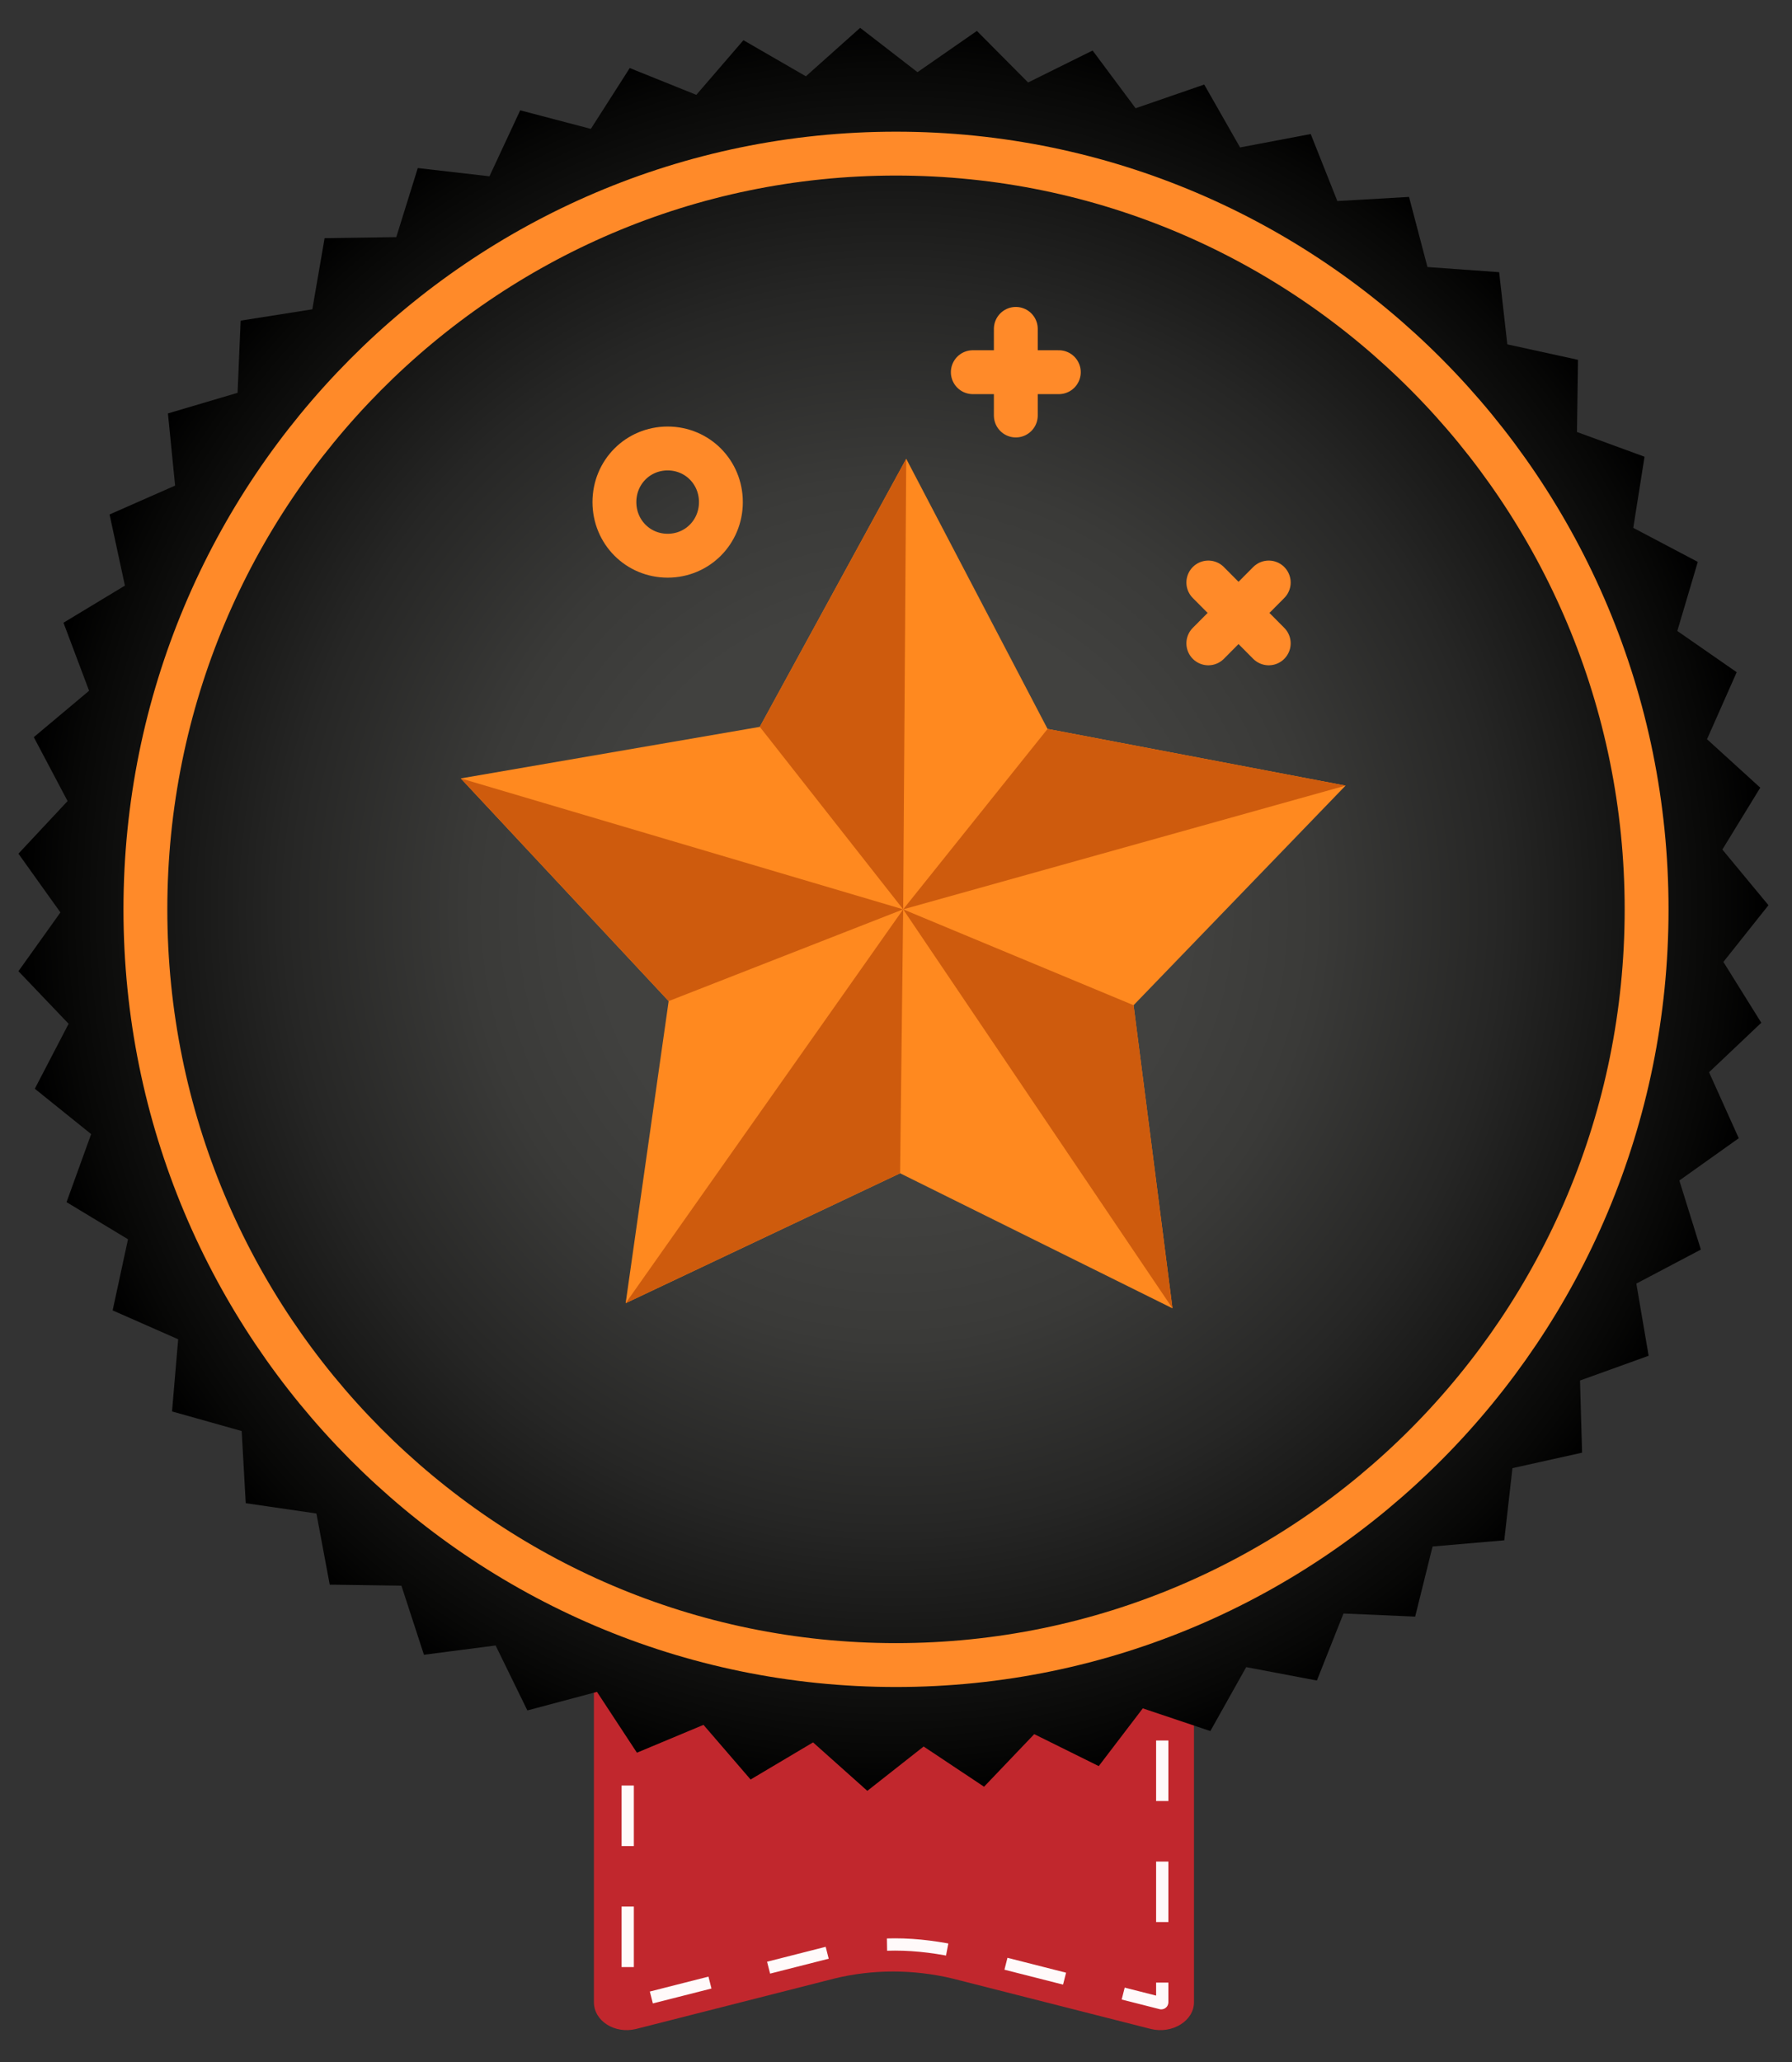
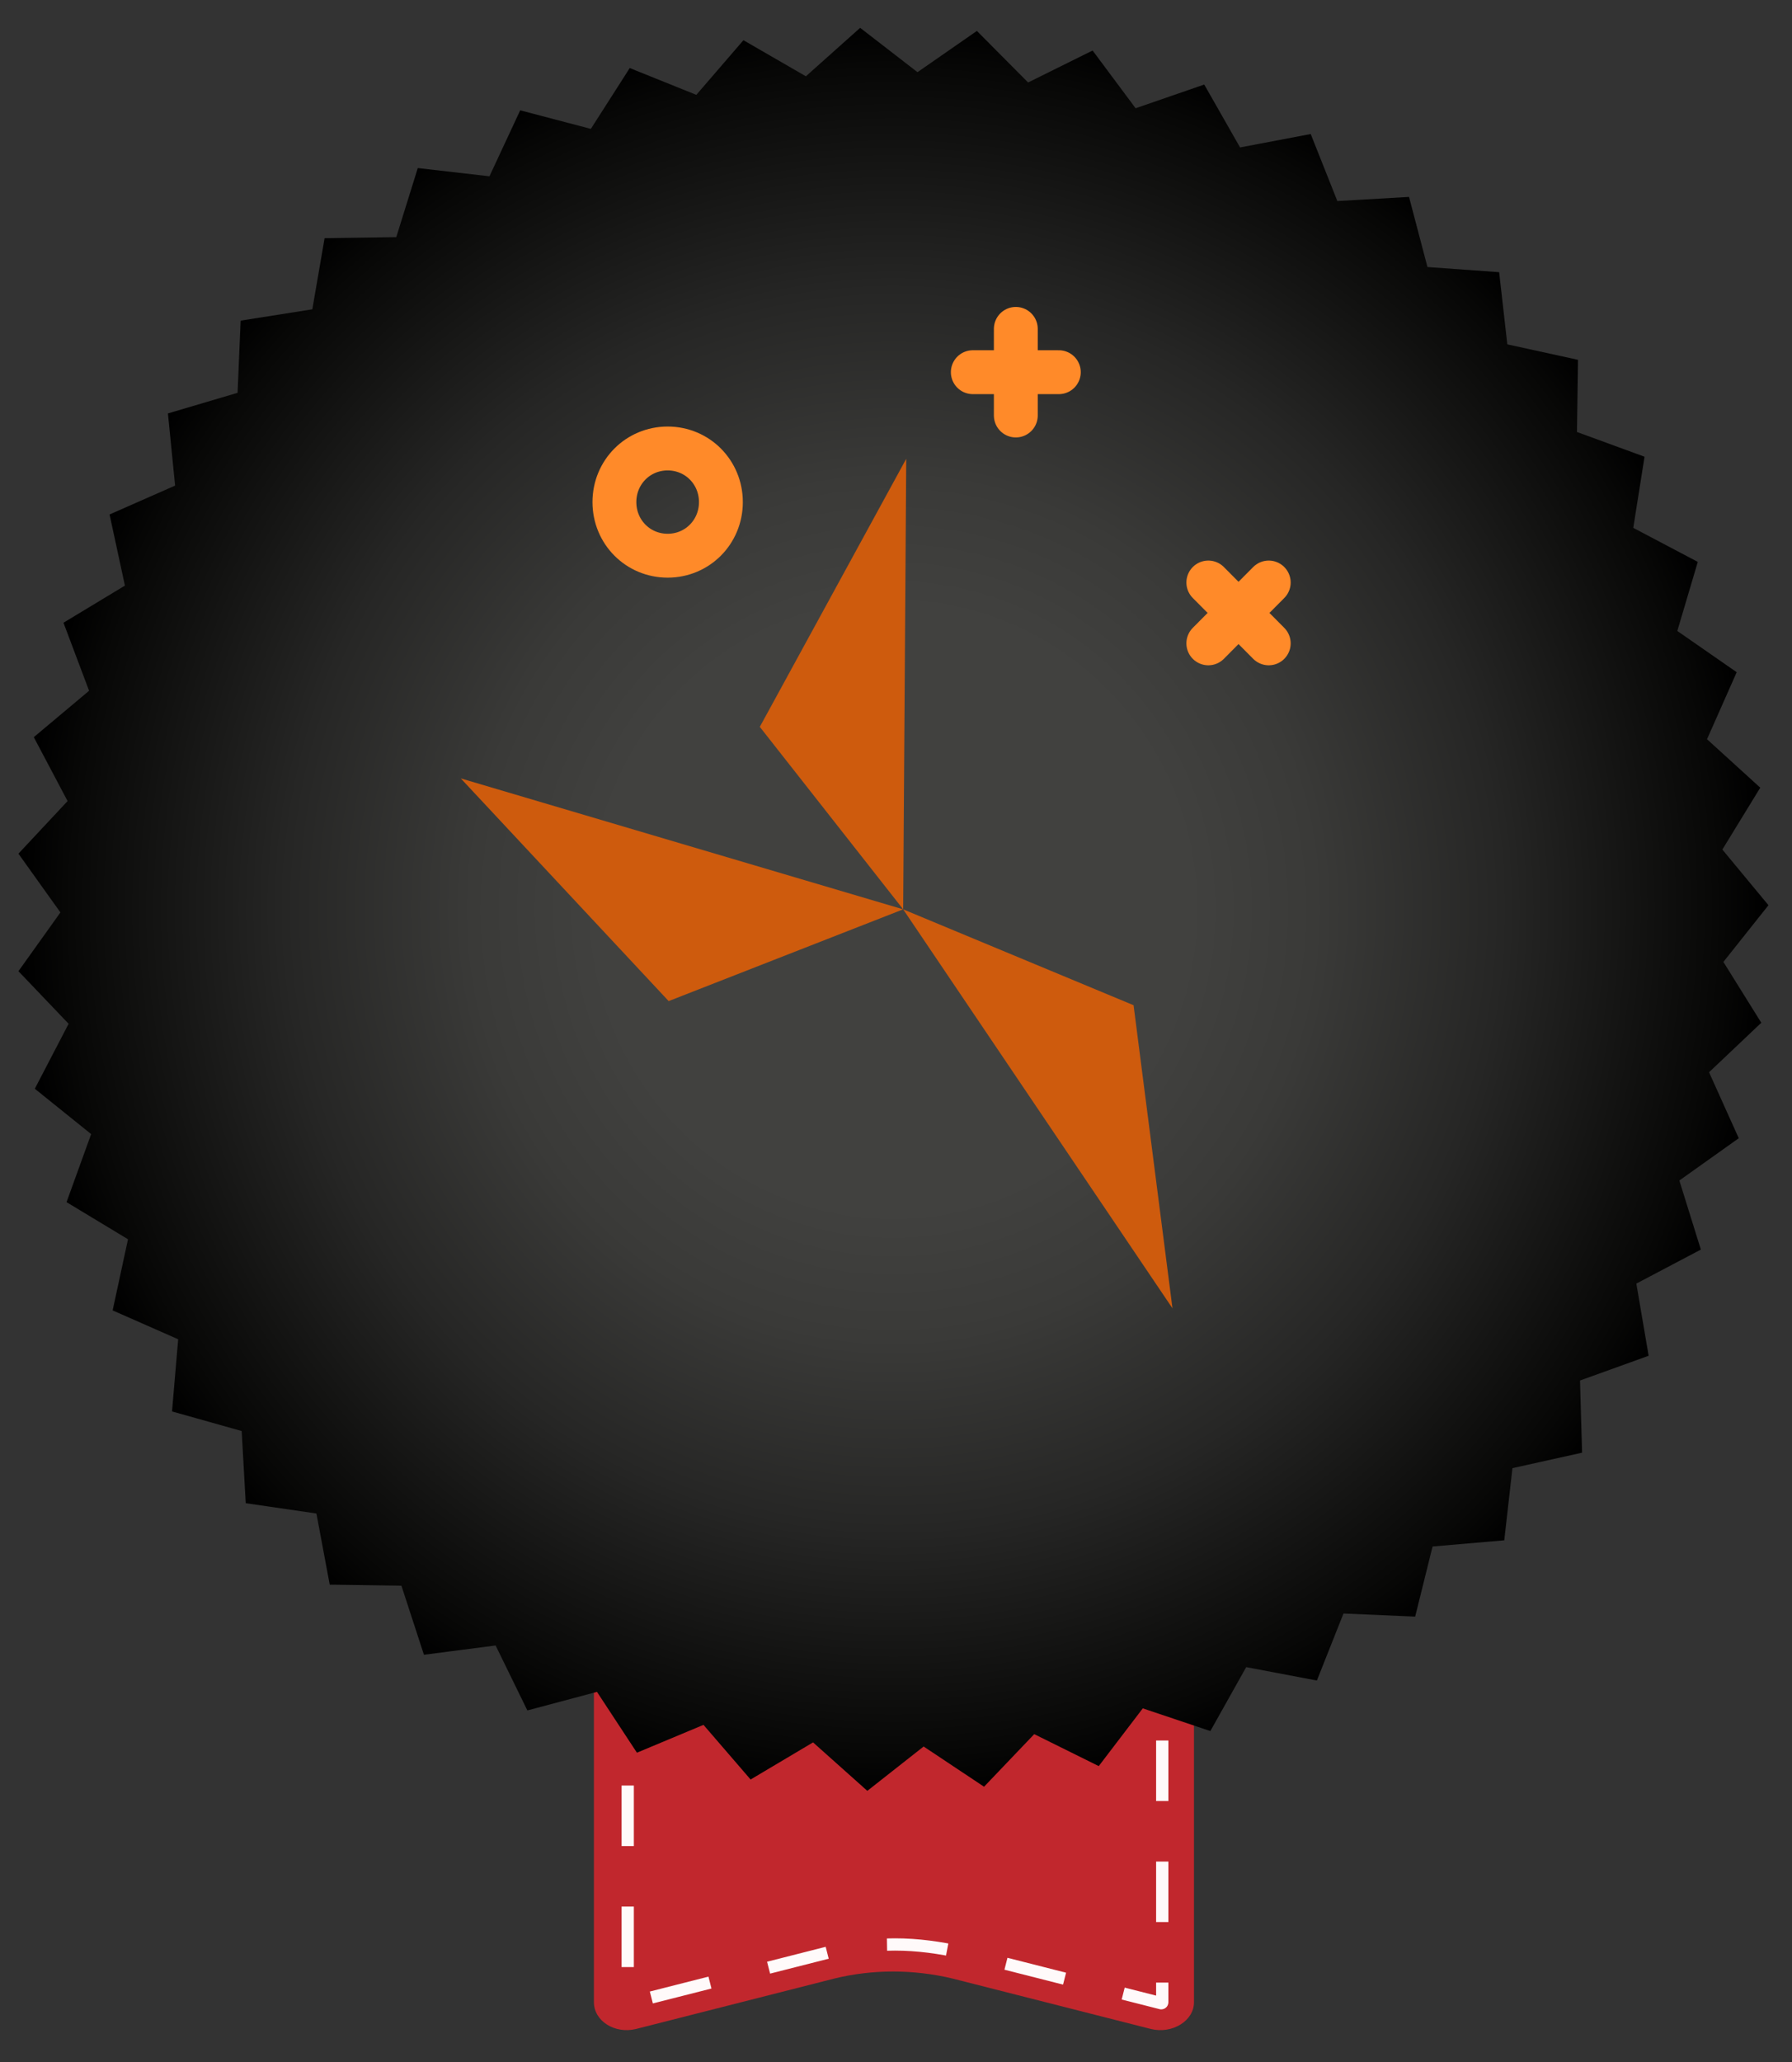
<svg xmlns="http://www.w3.org/2000/svg" width="80" height="92" viewBox="0 0 80 92" fill="none">
  <rect x="0" y="0" width="80" height="92" fill="#333333" stroke="none" />
  <path d="M51.383 90.528L42.514 88.274C40.777 87.86 38.949 87.86 37.257 88.274L28.389 90.528C27.429 90.758 26.514 90.16 26.514 89.332V59.248H53.303V89.332C53.303 90.16 52.343 90.758 51.383 90.528Z" fill="#C1272D" />
-   <path d="M51.886 59.432V60.076" stroke="#FFFAFA" stroke-width="0.548" stroke-miterlimit="10" />
  <path d="M51.886 61.456V89.332C51.886 89.378 51.84 89.378 51.84 89.378L42.971 87.124C41.966 86.894 40.96 86.756 39.954 86.756C38.903 86.756 37.897 86.894 36.937 87.124L28.069 89.378H28.023C28.023 89.378 28.023 89.378 28.023 89.332V60.766" stroke="#FFFAFA" stroke-width="0.548" stroke-miterlimit="10" stroke-dasharray="2.7 2.7" />
  <path d="M27.886 60.076V59.432" stroke="#FFFAFA" stroke-width="0.548" stroke-miterlimit="10" />
  <path d="M18.651 7.498L21.851 7.866L23.223 4.922L26.377 5.75L28.114 3.036L31.086 4.232L33.189 1.794L35.977 3.404L38.4 1.242L40.96 3.22L43.611 1.38L45.897 3.68L48.777 2.254L50.697 4.83L53.76 3.772L55.36 6.578L58.514 5.98L59.703 8.97L62.903 8.786L63.726 11.914L66.926 12.144L67.291 15.364L70.446 16.054L70.4 19.274L73.417 20.378L72.914 23.552L75.794 25.07L74.88 28.152L77.531 29.992L76.206 32.982L78.583 35.144L76.891 37.904L78.949 40.388L76.937 42.918L78.629 45.632L76.297 47.84L77.623 50.784L74.971 52.67L75.931 55.752L73.051 57.27L73.6 60.49L70.537 61.594L70.629 64.814L67.52 65.504L67.154 68.724L63.954 69L63.177 72.128L59.977 71.99L58.789 74.98L55.634 74.382L54.034 77.234L51.017 76.222L49.051 78.798L46.171 77.372L43.931 79.718L41.234 77.924L38.72 79.902L36.297 77.74L33.509 79.396L31.406 76.958L28.434 78.2L26.651 75.486L23.543 76.314L22.126 73.416L18.926 73.83L17.92 70.748L14.72 70.702L14.126 67.528L10.971 67.068L10.789 63.848L7.68 62.974L7.954 59.754L5.029 58.466L5.714 55.292L2.971 53.636L4.069 50.6L1.554 48.576L3.063 45.678L0.823 43.332L2.697 40.71L0.823 38.088L3.017 35.742L1.509 32.89L3.977 30.82L2.834 27.784L5.577 26.128L4.891 22.954L7.817 21.666L7.497 18.446L10.606 17.526L10.743 14.306L13.943 13.8L14.491 10.626L17.691 10.58L18.651 7.498Z" fill="url(#paint0_radial_47_332)" />
  <path d="M45.349 14.674V18.538" stroke="#FF8A29" stroke-width="1.958" stroke-miterlimit="10" stroke-linecap="round" stroke-linejoin="round" />
  <path d="M43.429 16.606H47.269" stroke="#FF8A29" stroke-width="1.958" stroke-miterlimit="10" stroke-linecap="round" stroke-linejoin="round" />
  <path d="M53.943 25.99L56.64 28.704" stroke="#FF8A29" stroke-width="1.958" stroke-miterlimit="10" stroke-linecap="round" stroke-linejoin="round" />
  <path d="M53.943 28.704L56.64 25.99" stroke="#FF8A29" stroke-width="1.958" stroke-miterlimit="10" stroke-linecap="round" stroke-linejoin="round" />
  <path d="M27.429 22.402C27.429 21.068 28.48 20.01 29.806 20.01C31.131 20.01 32.183 21.068 32.183 22.402C32.183 23.736 31.131 24.794 29.806 24.794C28.48 24.794 27.429 23.736 27.429 22.402Z" stroke="#FF8A29" stroke-width="1.958" stroke-miterlimit="10" stroke-linecap="round" stroke-linejoin="round" />
-   <path d="M46.766 32.522L60.069 35.052L50.606 44.85L52.343 58.374L40.183 52.348L27.931 58.144L29.851 44.666L20.571 34.73L33.92 32.43L40.457 20.47L46.766 32.522Z" fill="#FF891F" />
  <path d="M40.457 20.47L33.92 32.43L40.32 40.572L40.457 20.47Z" fill="#CE5B0D" />
  <path d="M20.571 34.73L29.851 44.666L40.32 40.572L20.571 34.73Z" fill="#CE5B0D" />
-   <path d="M27.931 58.144L40.183 52.348L40.32 40.572L27.931 58.144Z" fill="#CE5B0D" />
  <path d="M52.343 58.374L40.32 40.572L50.606 44.85L52.343 58.374Z" fill="#CE5B0D" />
-   <path d="M46.766 32.522L40.32 40.572L60.069 35.052L46.766 32.522Z" fill="#CE5B0D" />
-   <path d="M40 74.29C58.506 74.29 73.509 59.194 73.509 40.572C73.509 21.95 58.506 6.854 40 6.854C21.494 6.854 6.491 21.95 6.491 40.572C6.491 59.194 21.494 74.29 40 74.29Z" stroke="#FF8A29" stroke-width="1.958" stroke-miterlimit="10" />
  <defs>
    <radialGradient id="paint0_radial_47_332" cx="0" cy="0" r="1" gradientUnits="userSpaceOnUse" gradientTransform="translate(39.886 40.572) scale(39.074 39.319)">
      <stop offset="0.339" stop-color="#41413F" />
      <stop offset="0.485" stop-color="#3A3A38" />
      <stop offset="0.699" stop-color="#262625" />
      <stop offset="0.953" stop-color="#070706" />
      <stop offset="1" />
    </radialGradient>
  </defs>
</svg>